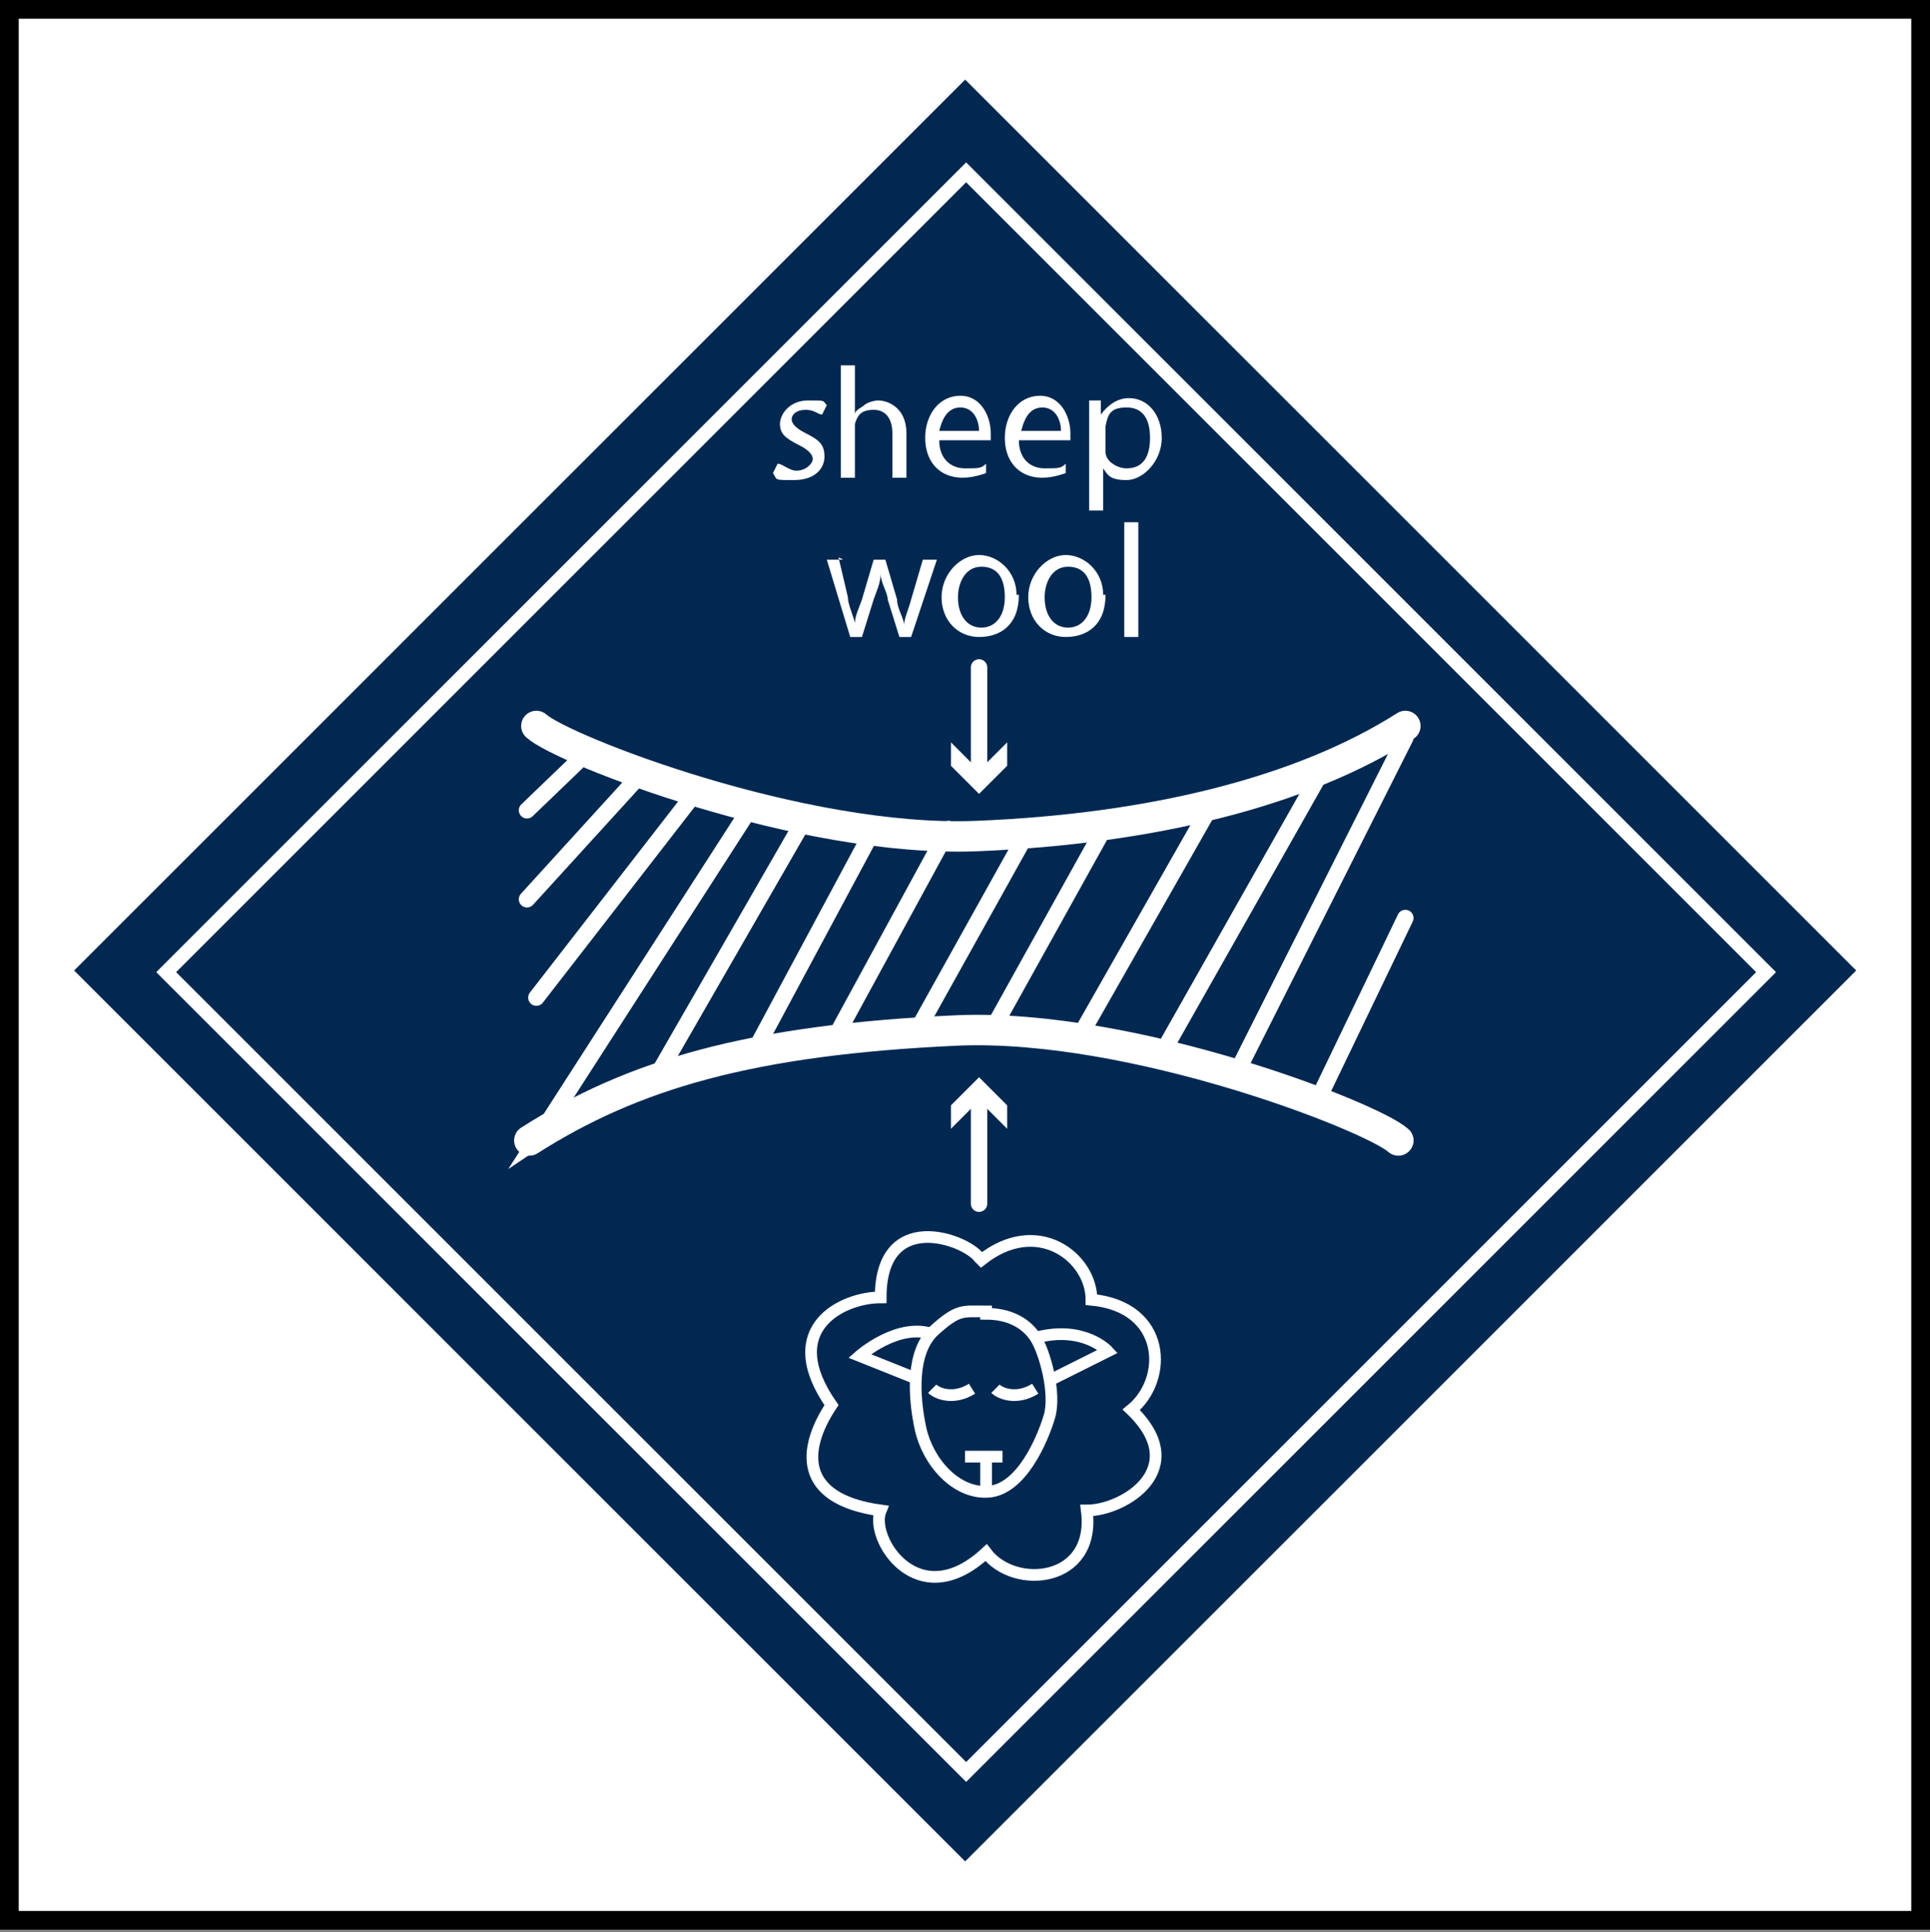
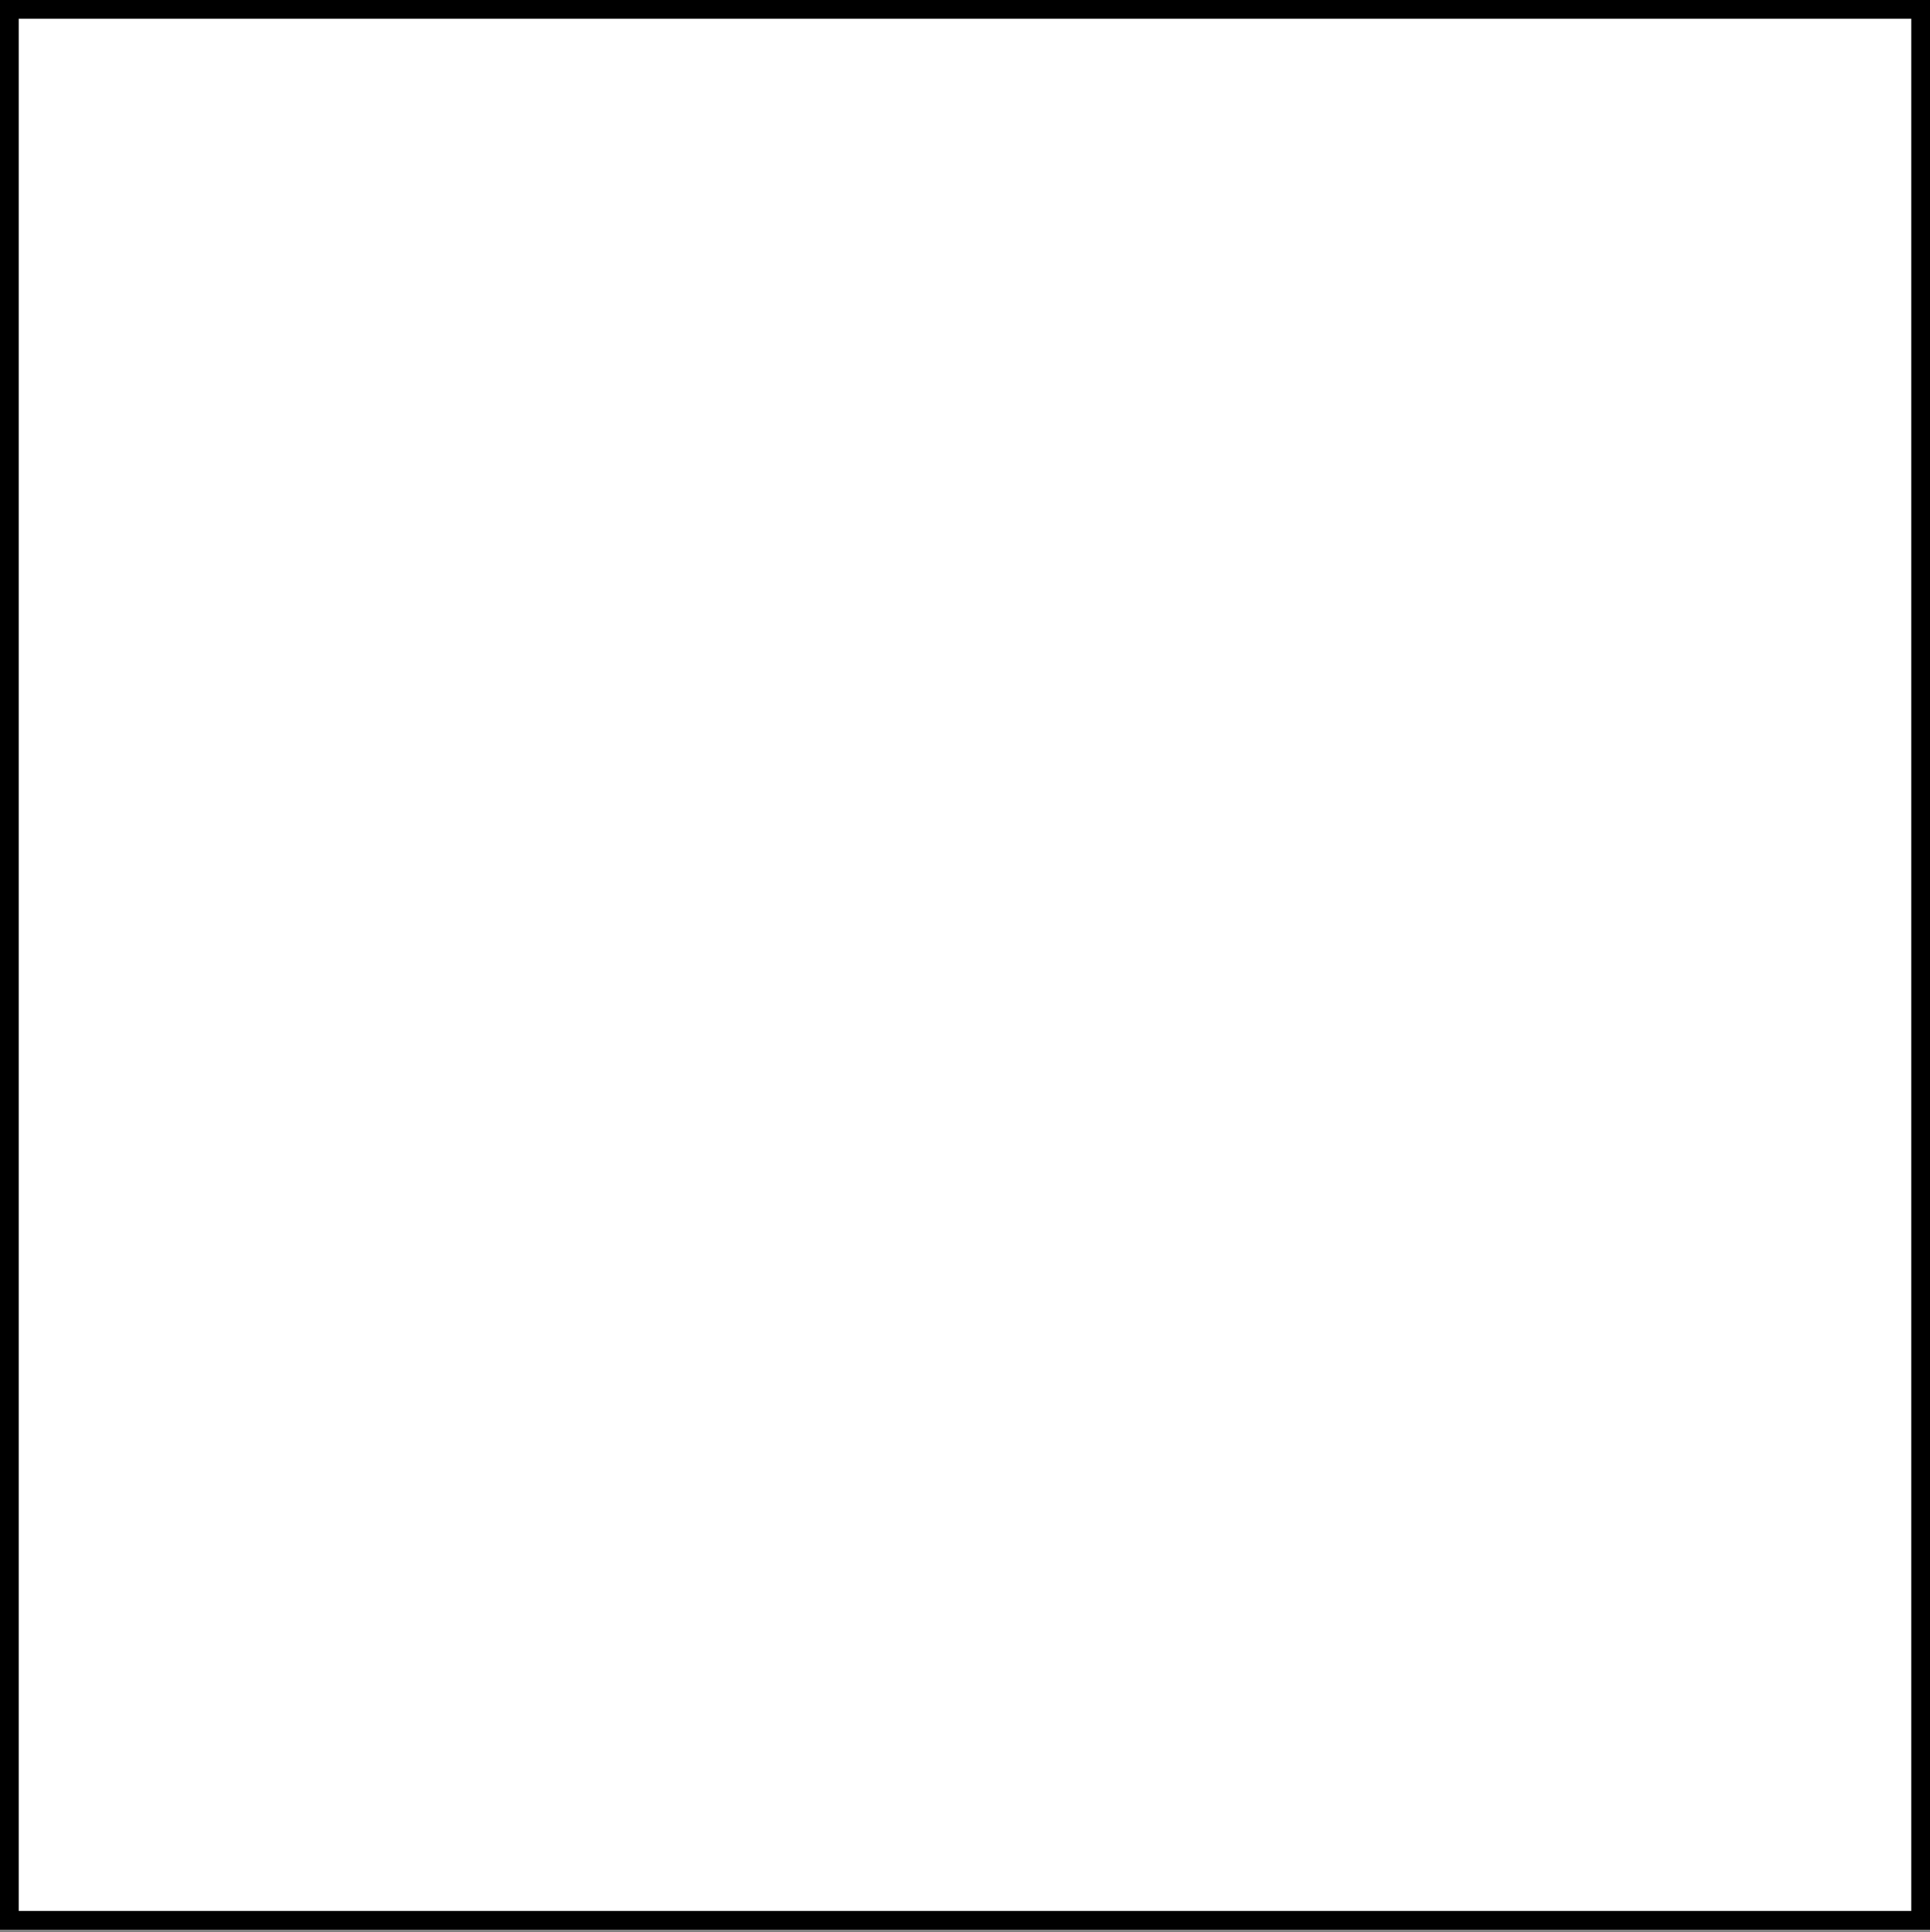
<svg xmlns="http://www.w3.org/2000/svg" id="Ebene_1" version="1.1" viewBox="0 0 82.4 82.5">
  <rect x="0" y="0" width="82.4" height="82.5" fill="#808080" stroke="none" />
  <defs>
    <style>
      .st0 {
        stroke-width: 1.3px;
      }

      .st0, .st1 {
        stroke-linecap: round;
      }

      .st0, .st1, .st2, .st3 {
        fill: none;
        stroke: #fff;
      }

      .st0, .st1, .st3 {
        stroke-miterlimit: 10;
      }

      .st1 {
        stroke-width: .7px;
      }

      .st4 {
        fill: #002851;
      }

      .st2 {
        stroke-miterlimit: 4;
        stroke-width: .6px;
      }

      .st3 {
        stroke-width: .5px;
      }

      .st5, .st6 {
        fill: #fff;
      }

      .st6 {
        stroke: #000;
        stroke-width: .8px;
      }
    </style>
  </defs>
  <rect class="st6" x=".4" y=".4" width="81.6" height="81.6" />
  <g>
-     <rect class="st4" x="14.3" y="14.5" width="53.8" height="53.8" transform="translate(-17.2 41.3) rotate(-45)" />
    <rect class="st2" x="17.1" y="17.4" width="48.3" height="48.3" transform="translate(-17.3 41.3) rotate(-45)" />
  </g>
  <g>
-     <path class="st3" d="M41.8,53.7c-.6-.8-4.2-2.1-4.2,1.7-1.6,0-4.4,1.3-2.1,4.6-1.2,1.8-1.5,4,2.1,4.5-.5,1.2,1.6,4.5,4.5,1.8,1.2,1.6,4.7,1.3,4.3-1.8,1.6,0,4.5-1.8,1.9-4.3,1.6-1.3,1.5-4.4-1.7-4.7,0-1.8-2.3-3.6-4.7-1.7h0Z" />
-     <path class="st3" d="M42.1,56.1c1,0,1.7.4,2.1,1s.9,2.4.6,3.4-1.2,3.1-2.6,3.2-2.6-1.3-2.9-2.7-.4-3.3.6-4.2,1.2-.8,2.1-.8h.1Z" />
+     <path class="st3" d="M41.8,53.7h0Z" />
    <path class="st3" d="M39.2,58.9l-2.5-1s1.7-1.5,3.2-.9" />
    <path class="st3" d="M44.9,58.9l2.4-1.2s-1-1.1-3-.6" />
    <line class="st3" x1="42.1" y1="63.8" x2="42.1" y2="62.3" />
-     <line class="st3" x1="41.2" y1="62.2" x2="42.8" y2="62.2" />
-     <path class="st3" d="M39.8,59.3c.2.2.9.5,1.7,0" />
    <path class="st3" d="M42.5,59.3c.2.2.9.5,1.7,0" />
  </g>
  <g>
    <path class="st0" d="M22.9,31c1.1,1,11.3,5,18.8,4.7s13.9-1.9,18.3-4.7" />
    <path class="st0" d="M59.7,48.7c-1.1-1-11.3-5-18.8-4.7-8.9.4-13.9,1.9-18.3,4.7" />
    <g>
      <path class="st1" d="M60,48.7c-1.1-1-11.3-5-18.8-4.7-5.8.2-9.9,1-13.3,2.2s-3.5,1.5-5,2.5l9.2-14.3" />
      <line class="st1" x1="22.5" y1="34.6" x2="25.1" y2="32.1" />
      <line class="st1" x1="22.5" y1="38.4" x2="27.6" y2="32.8" />
      <line class="st1" x1="22.9" y1="42.6" x2="29.8" y2="33.7" />
      <line class="st1" x1="34.4" y1="34.9" x2="27.9" y2="46.2" />
      <line class="st1" x1="32.1" y1="45.1" x2="37.3" y2="35.4" />
      <line class="st1" x1="35.6" y1="44.4" x2="40.5" y2="35.4" />
      <line class="st1" x1="39.1" y1="44.1" x2="44" y2="35.3" />
      <line class="st1" x1="42.4" y1="43.9" x2="47.4" y2="34.9" />
      <line class="st1" x1="45.9" y1="44.6" x2="51.7" y2="34.4" />
      <line class="st1" x1="49.6" y1="45" x2="56.5" y2="32.8" />
      <line class="st1" x1="52.8" y1="45.8" x2="60" y2="31.5" />
      <line class="st1" x1="56.2" y1="47.1" x2="60" y2="39.2" />
    </g>
    <g>
      <line class="st1" x1="41.8" y1="46.8" x2="41.8" y2="51.4" />
      <polygon class="st5" points="40.6 48.2 41.8 47 43 48.2 43 47.2 41.8 46 40.6 47.2 40.6 48.2" />
    </g>
    <g>
      <line class="st1" x1="41.8" y1="33.1" x2="41.8" y2="28.5" />
      <polygon class="st5" points="43 31.7 41.8 32.9 40.6 31.7 40.6 32.7 41.8 33.9 43 32.7 43 31.7" />
    </g>
  </g>
  <g>
-     <path class="st5" d="M33.2,19.8c.2,0,.5.3.8.3.4,0,.7-.3.7-.5s-.2-.4-.6-.6c-.6-.3-.8-.5-.8-.9s.4-1,1.2-1,.6,0,.8.2l-.2.4c-.2,0-.3-.2-.7-.2s-.6.2-.6.4.2.4.6.6c.6.3.8.5.8,1s-.4,1-1.3,1-.7,0-.9-.3c0,0,.2-.4.2-.4Z" />
    <path class="st5" d="M35.9,15.6h.6v2.1h0c0-.2.3-.3.4-.4s.4-.2.6-.2c.4,0,1.2.3,1.2,1.4v1.9h-.6v-1.9c0-.5-.2-1-.8-1s-.7.3-.8.6v2.3h-.6v-4.9h0Z" />
    <path class="st5" d="M40.1,18.8c0,.8.5,1.2,1.1,1.2s.7,0,.9-.2v.4c0,0-.5.2-1,.2-1,0-1.6-.7-1.6-1.7s.6-1.8,1.5-1.8,1.3.9,1.3,1.6,0,.3,0,.3h-2.4,0ZM41.8,18.4c0-.4-.2-1-.8-1s-.8.6-.9,1h1.8Z" />
    <path class="st5" d="M43.5,18.8c0,.8.5,1.2,1.1,1.2s.7,0,.9-.2v.4c0,0-.5.2-1,.2-1,0-1.6-.7-1.6-1.7s.6-1.8,1.5-1.8,1.3.9,1.3,1.6,0,.3,0,.3h-2.4,0ZM45.3,18.4c0-.4-.2-1-.8-1s-.8.6-.9,1h1.8Z" />
    <path class="st5" d="M46.5,18.2v-1.1h.5v.6h0c.3-.4.7-.7,1.2-.7.8,0,1.4.7,1.4,1.7s-.8,1.8-1.5,1.8-.8-.2-1-.5h0v1.8h-.6v-3.6h0ZM47.2,19v.3c0,.4.5.7.9.7.7,0,1-.5,1-1.3s-.3-1.3-1-1.3-.8.3-.9.8v.3s0,.6,0,.6Z" />
    <path class="st5" d="M35.8,23.8l.4,1.7c0,.3.2.7.3,1.1h0c0-.3.2-.7.3-1l.5-1.7h.5l.5,1.7c0,.4.3.8.3,1.1h0c0-.3.2-.7.3-1.1l.5-1.7h.6l-1.1,3.3h-.5l-.5-1.6c0-.3-.3-.7-.3-1.1h0c0,.4-.2.8-.3,1.1l-.5,1.6h-.5l-1-3.3h.7Z" />
    <path class="st5" d="M43.5,25.4c0,1.3-.8,1.8-1.7,1.8s-1.6-.7-1.6-1.7.8-1.8,1.6-1.8,1.6.7,1.6,1.7h0ZM40.9,25.5c0,.8.4,1.3,1,1.3s1-.5,1-1.3-.3-1.3-1-1.3-1,.7-1,1.3Z" />
    <path class="st5" d="M47.2,25.4c0,1.3-.8,1.8-1.7,1.8s-1.6-.7-1.6-1.7.8-1.8,1.6-1.8,1.6.7,1.6,1.7h0ZM44.6,25.5c0,.8.4,1.3,1,1.3s1-.5,1-1.3-.3-1.3-1-1.3-1,.7-1,1.3Z" />
    <path class="st5" d="M48,22.3h.6v4.9h-.6v-4.9Z" />
  </g>
</svg>